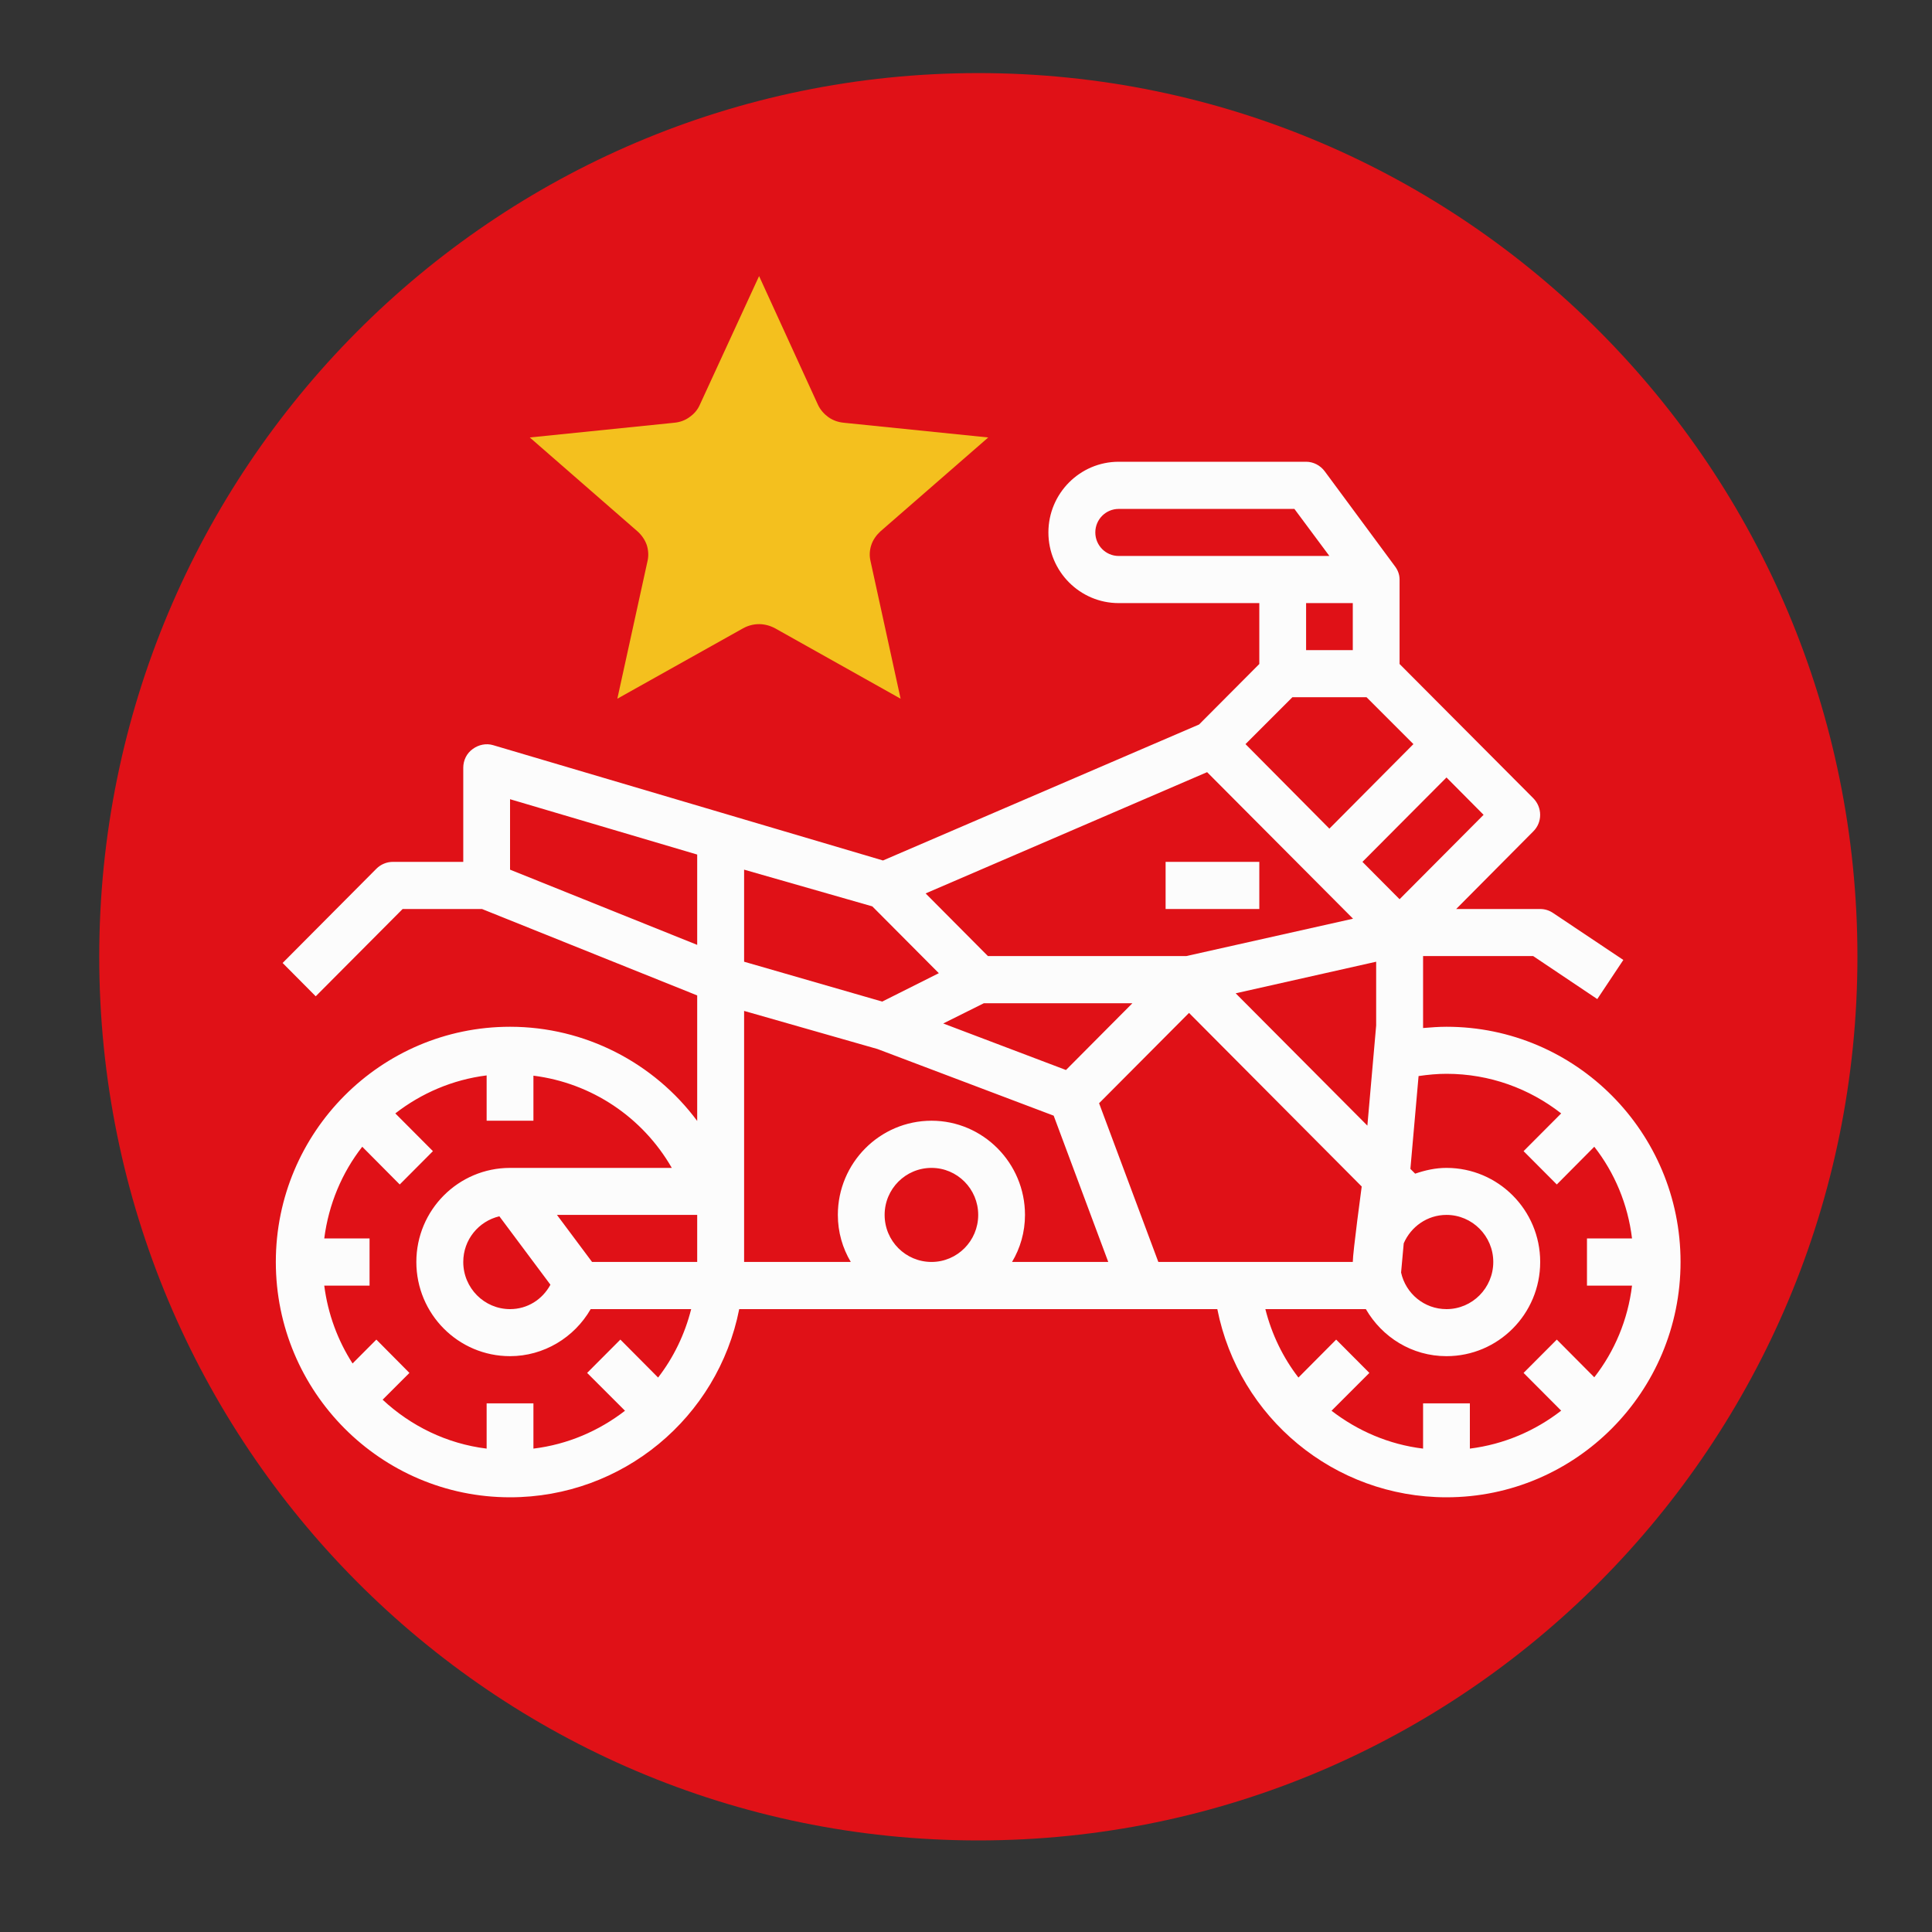
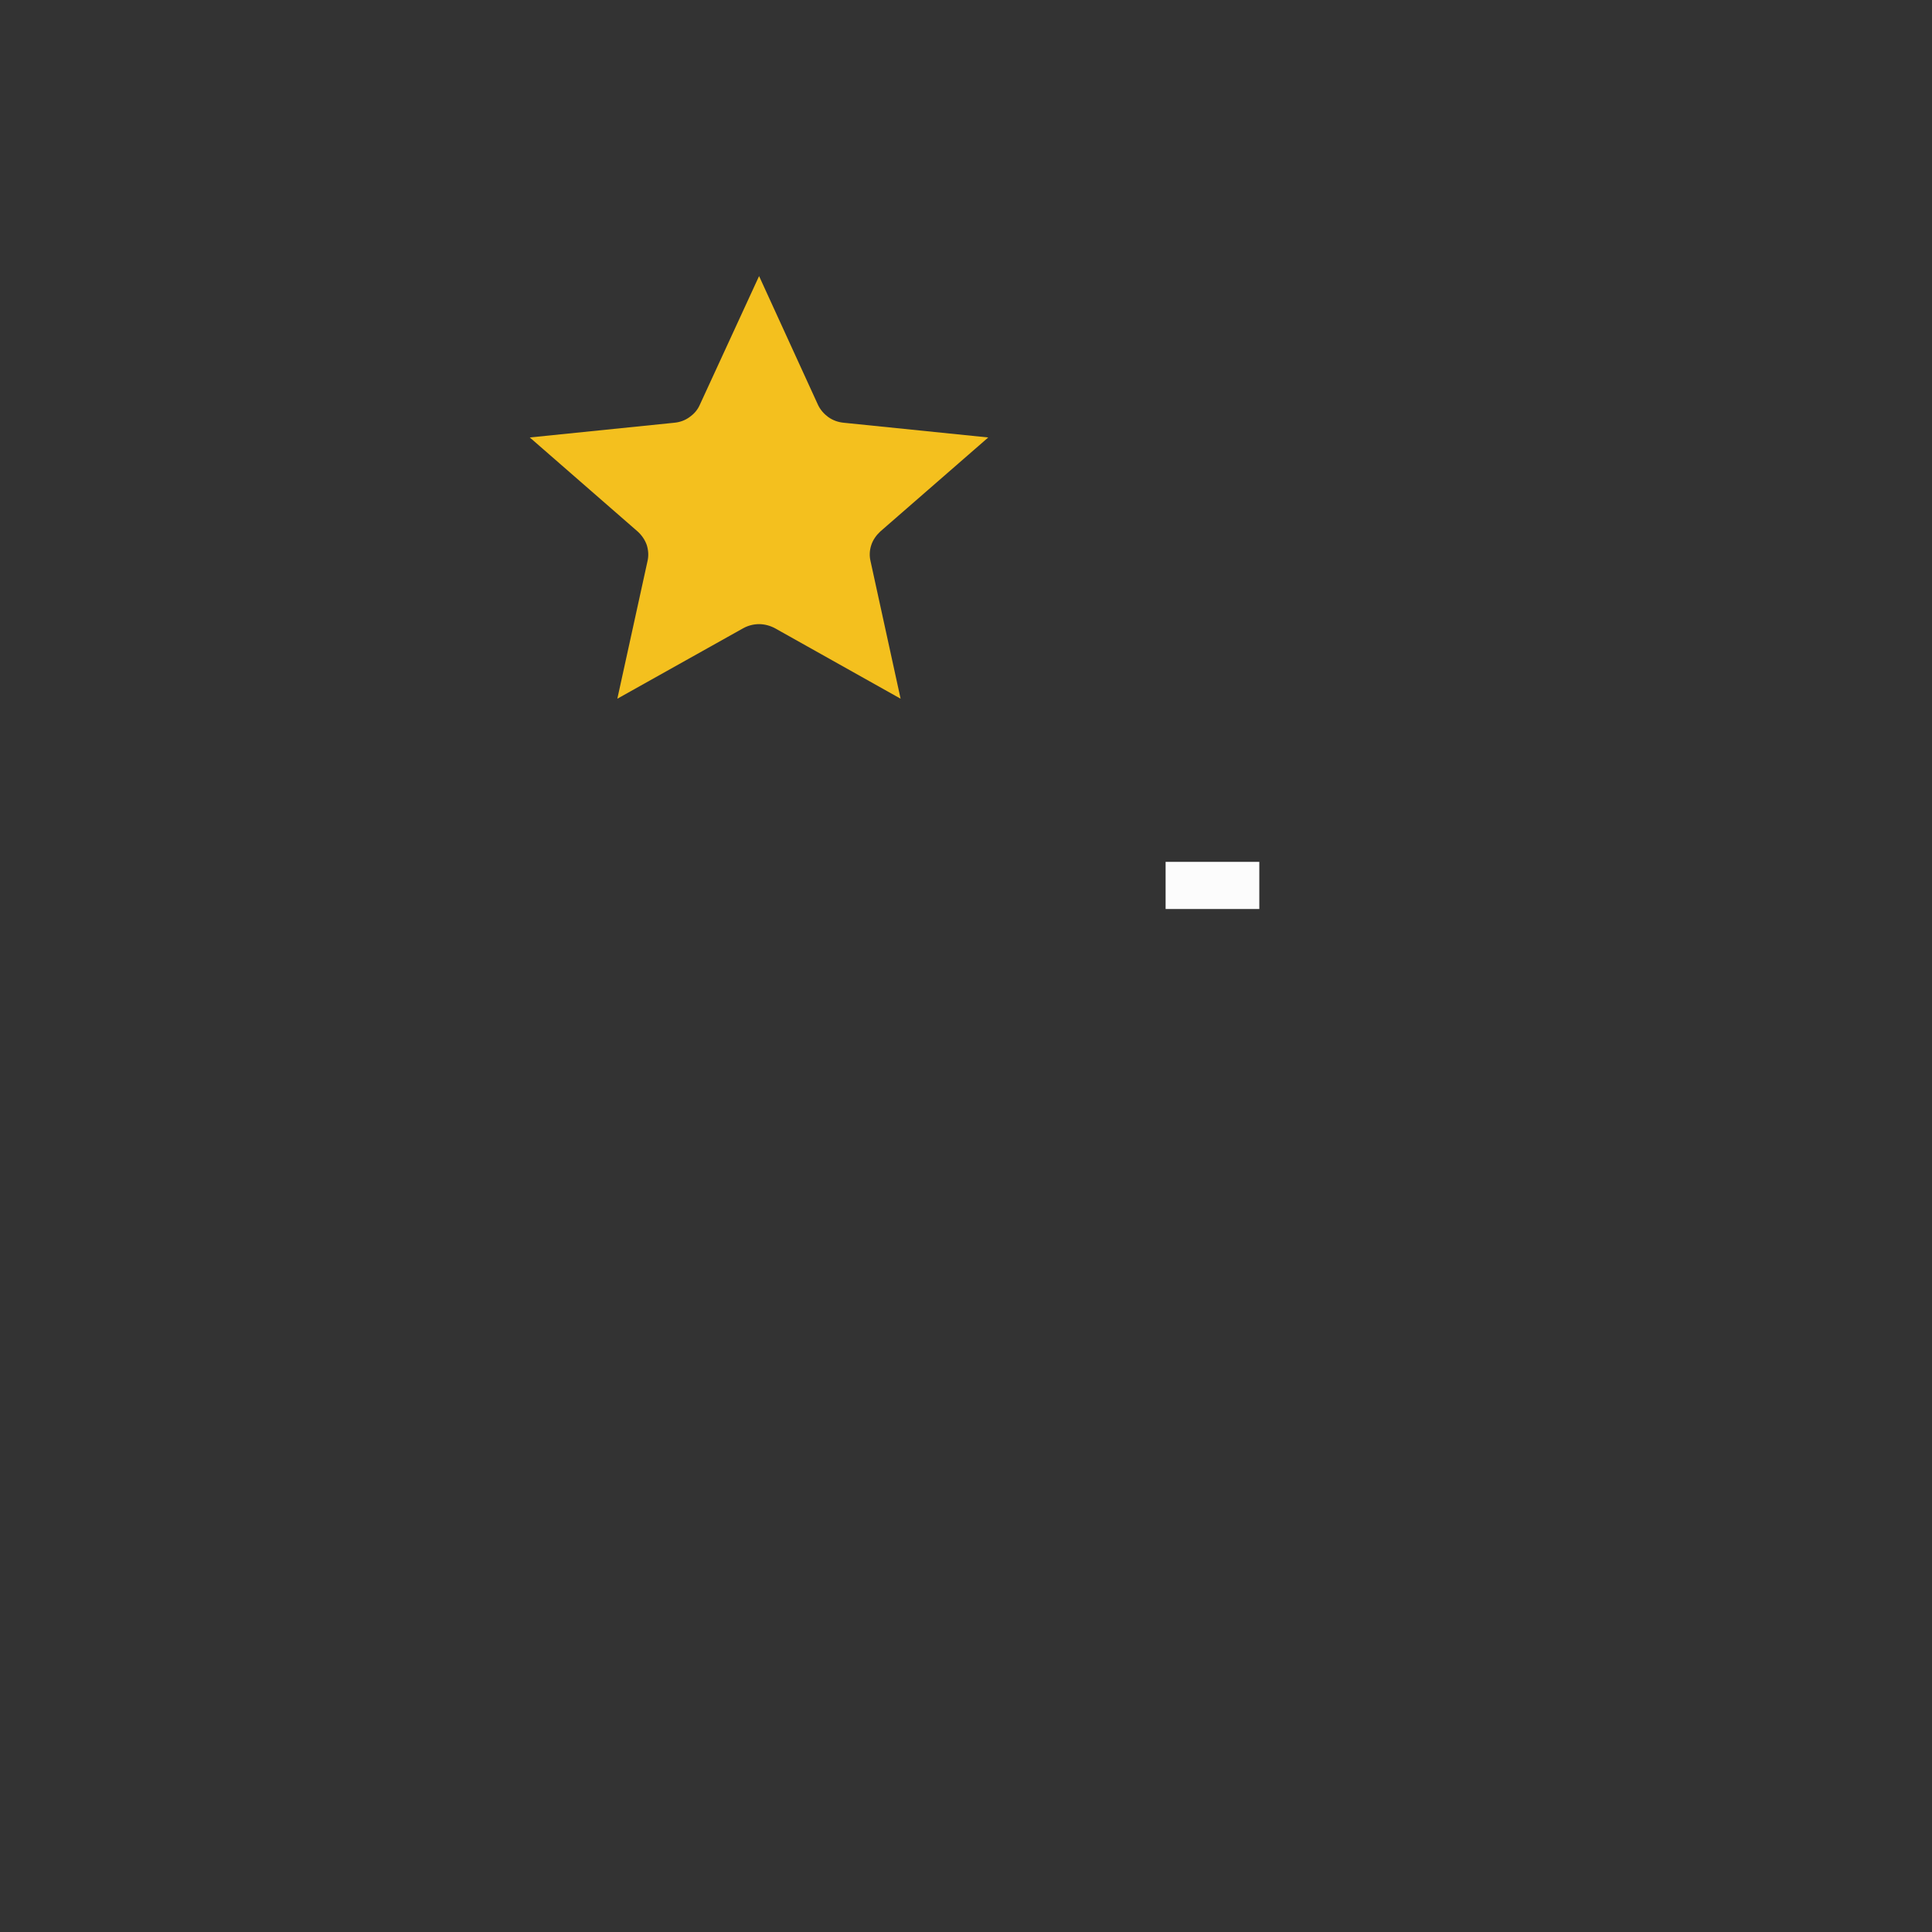
<svg xmlns="http://www.w3.org/2000/svg" width="80" zoomAndPan="magnify" viewBox="0 0 60 60" height="80" preserveAspectRatio="xMidYMid meet" version="1.0">
  <rect x="0" y="0" width="60" height="60" fill="#333333" stroke="none" />
  <defs>
    <clipPath id="5326adee8a">
-       <path d="M 3.082 2.27 L 57.684 2.27 L 57.684 57.156 L 3.082 57.156 Z M 3.082 2.27 " clip-rule="nonzero" />
+       <path d="M 3.082 2.27 L 57.684 2.27 L 3.082 57.156 Z M 3.082 2.27 " clip-rule="nonzero" />
    </clipPath>
    <clipPath id="9935fc72f9">
-       <path d="M 30.383 2.27 C 15.309 2.27 3.082 14.555 3.082 29.711 C 3.082 44.867 15.309 57.156 30.383 57.156 C 45.461 57.156 57.684 44.867 57.684 29.711 C 57.684 14.555 45.461 2.27 30.383 2.27 Z M 30.383 2.27 " clip-rule="nonzero" />
-     </clipPath>
+       </clipPath>
    <clipPath id="93824d713d">
-       <path d="M 8.539 14.34 L 52.461 14.34 L 52.461 46.559 L 8.539 46.559 Z M 8.539 14.34 " clip-rule="nonzero" />
-     </clipPath>
+       </clipPath>
    <clipPath id="a9c33a3e4f">
      <path d="M 16.449 8.574 L 30.691 8.574 L 30.691 21.699 L 16.449 21.699 Z M 16.449 8.574 " clip-rule="nonzero" />
    </clipPath>
  </defs>
  <g clip-path="url(#5326adee8a)">
    <g clip-path="url(#9935fc72f9)">
      <path fill="#e01117" d="M 3.082 2.27 L 57.684 2.27 L 57.684 57.156 L 3.082 57.156 Z M 3.082 2.27 " fill-opacity="1" fill-rule="nonzero" />
    </g>
  </g>
  <g clip-path="url(#93824d713d)">
    <path fill="#fcfcfc" d="M 50.684 39.926 C 50.555 40.988 50.141 41.969 49.512 42.773 L 48.348 41.602 L 47.316 42.637 L 48.484 43.809 C 47.68 44.434 46.711 44.855 45.648 44.988 L 45.648 43.582 L 44.195 43.582 L 44.195 44.988 C 43.133 44.859 42.164 44.438 41.352 43.812 L 42.527 42.637 L 41.496 41.602 L 40.324 42.781 C 39.848 42.164 39.496 41.445 39.297 40.656 L 42.418 40.656 C 42.922 41.527 43.848 42.117 44.922 42.117 C 46.527 42.117 47.832 40.809 47.832 39.191 C 47.832 37.578 46.527 36.27 44.922 36.27 C 44.578 36.27 44.258 36.344 43.949 36.449 L 43.801 36.301 L 44.055 33.418 C 44.352 33.375 44.633 33.348 44.922 33.348 C 46.266 33.348 47.5 33.809 48.484 34.578 L 47.316 35.75 L 48.348 36.785 L 49.512 35.613 C 50.141 36.418 50.555 37.395 50.684 38.461 L 49.285 38.461 L 49.285 39.926 Z M 35.973 39.191 L 34.133 34.262 L 36.926 31.457 L 42.289 36.848 C 42.289 36.848 42.012 38.898 42.012 39.191 Z M 31.43 39.191 C 31.684 38.766 31.832 38.266 31.832 37.73 C 31.832 36.117 30.527 34.805 28.93 34.805 C 27.324 34.805 26.02 36.117 26.02 37.73 C 26.02 38.266 26.168 38.766 26.422 39.191 L 23.109 39.191 L 23.109 31.395 L 27.25 32.578 L 32.723 34.648 L 34.418 39.191 Z M 28.93 39.191 C 28.125 39.191 27.473 38.539 27.473 37.73 C 27.473 36.922 28.125 36.27 28.93 36.27 C 29.727 36.27 30.379 36.922 30.379 37.73 C 30.379 38.539 29.727 39.191 28.93 39.191 Z M 23.109 27.008 L 27.09 28.148 L 29.156 30.223 L 27.398 31.105 L 23.109 29.867 Z M 35.168 31.156 L 33.105 33.23 L 29.293 31.785 L 30.555 31.156 Z M 37.488 23.98 L 42.02 28.531 L 36.844 29.691 L 30.68 29.691 L 28.746 27.746 Z M 40.137 21.652 L 42.438 21.652 L 43.895 23.109 L 41.285 25.734 L 38.68 23.109 Z M 42.012 18.73 L 42.012 20.191 L 40.562 20.191 L 40.562 18.73 Z M 34.742 17.266 C 34.34 17.266 34.016 16.938 34.016 16.535 C 34.016 16.133 34.34 15.805 34.742 15.805 L 40.199 15.805 L 41.285 17.266 Z M 42.738 29.867 L 42.738 31.848 L 42.465 34.957 L 38.375 30.848 Z M 43.594 38.613 C 43.816 38.098 44.324 37.73 44.922 37.73 C 45.723 37.73 46.375 38.387 46.375 39.191 C 46.375 40 45.723 40.656 44.922 40.656 C 44.23 40.656 43.656 40.172 43.512 39.52 Z M 46.074 25.305 L 43.465 27.926 L 42.312 26.766 L 44.922 24.145 Z M 21.652 29.344 L 15.84 27.008 L 15.84 24.82 L 21.652 26.539 Z M 21.652 39.191 L 18.387 39.191 L 17.297 37.73 L 21.652 37.73 Z M 17.094 39.898 C 16.844 40.359 16.379 40.656 15.84 40.656 C 15.039 40.656 14.387 40 14.387 39.191 C 14.387 38.5 14.863 37.926 15.508 37.773 Z M 20.438 42.781 L 19.266 41.602 L 18.234 42.637 L 19.41 43.812 C 18.598 44.438 17.629 44.859 16.566 44.988 L 16.566 43.582 L 15.113 43.582 L 15.113 44.988 C 13.871 44.836 12.754 44.281 11.883 43.469 L 12.715 42.637 L 11.688 41.602 L 10.949 42.344 C 10.488 41.625 10.184 40.809 10.07 39.926 L 11.477 39.926 L 11.477 38.461 L 10.07 38.461 C 10.207 37.395 10.621 36.418 11.25 35.613 L 12.414 36.785 L 13.445 35.75 L 12.277 34.578 C 13.082 33.953 14.051 33.531 15.113 33.398 L 15.113 34.805 L 16.566 34.805 L 16.566 33.406 C 18.375 33.633 19.961 34.699 20.863 36.27 L 15.84 36.27 C 14.234 36.27 12.93 37.578 12.93 39.191 C 12.93 40.809 14.234 42.117 15.84 42.117 C 16.887 42.117 17.836 41.539 18.344 40.656 L 21.465 40.656 C 21.266 41.445 20.914 42.164 20.438 42.781 Z M 44.922 31.887 C 44.684 31.887 44.438 31.906 44.195 31.926 C 44.195 31.91 44.195 29.691 44.195 29.691 L 47.613 29.691 L 49.605 31.027 L 50.414 29.812 L 48.234 28.355 C 48.113 28.273 47.977 28.23 47.832 28.23 L 45.223 28.23 L 47.617 25.82 C 47.902 25.539 47.902 25.078 47.617 24.789 L 43.465 20.621 L 43.465 17.996 C 43.465 17.832 43.402 17.688 43.309 17.57 L 41.141 14.637 C 41.004 14.453 40.789 14.34 40.562 14.34 L 34.742 14.34 C 33.539 14.34 32.559 15.324 32.559 16.535 C 32.559 17.746 33.539 18.73 34.742 18.73 L 39.109 18.73 L 39.109 20.621 L 37.238 22.5 L 27.422 26.723 L 15.312 23.141 C 15.102 23.078 14.863 23.125 14.68 23.262 C 14.492 23.395 14.387 23.613 14.387 23.844 L 14.387 26.766 L 12.203 26.766 C 12.008 26.766 11.824 26.844 11.688 26.98 L 8.777 29.906 L 9.805 30.941 L 12.504 28.23 L 14.969 28.23 L 21.652 30.914 L 21.652 34.812 C 20.312 33.008 18.168 31.887 15.84 31.887 C 11.824 31.887 8.566 35.164 8.566 39.191 C 8.566 43.223 11.824 46.5 15.84 46.5 C 19.332 46.5 22.293 44.027 22.957 40.656 L 37.805 40.656 C 38.473 44.027 41.43 46.5 44.922 46.5 C 48.938 46.5 52.191 43.223 52.191 39.191 C 52.191 35.164 48.938 31.887 44.922 31.887 " fill-opacity="1" fill-rule="nonzero" />
  </g>
  <path fill="#fcfcfc" d="M 39.109 26.766 L 36.199 26.766 L 36.199 28.23 L 39.109 28.23 L 39.109 26.766 " fill-opacity="1" fill-rule="nonzero" />
  <g clip-path="url(#a9c33a3e4f)">
    <path fill="#f4c01e" d="M 23.574 8.574 L 25.402 12.57 C 25.473 12.723 25.586 12.852 25.723 12.953 C 25.867 13.055 26.031 13.113 26.207 13.129 L 30.691 13.586 L 27.336 16.508 C 27.211 16.625 27.109 16.77 27.059 16.926 C 27.004 17.09 26.996 17.262 27.035 17.426 L 27.969 21.699 L 24.07 19.512 C 23.918 19.43 23.742 19.383 23.574 19.383 C 23.398 19.383 23.227 19.43 23.078 19.512 L 19.172 21.699 L 20.109 17.426 C 20.148 17.262 20.137 17.09 20.086 16.926 C 20.031 16.77 19.934 16.625 19.805 16.508 L 16.453 13.586 L 20.938 13.129 C 21.113 13.113 21.277 13.055 21.414 12.953 C 21.559 12.852 21.668 12.723 21.734 12.57 Z M 23.574 8.574 " fill-opacity="1" fill-rule="evenodd" />
  </g>
</svg>